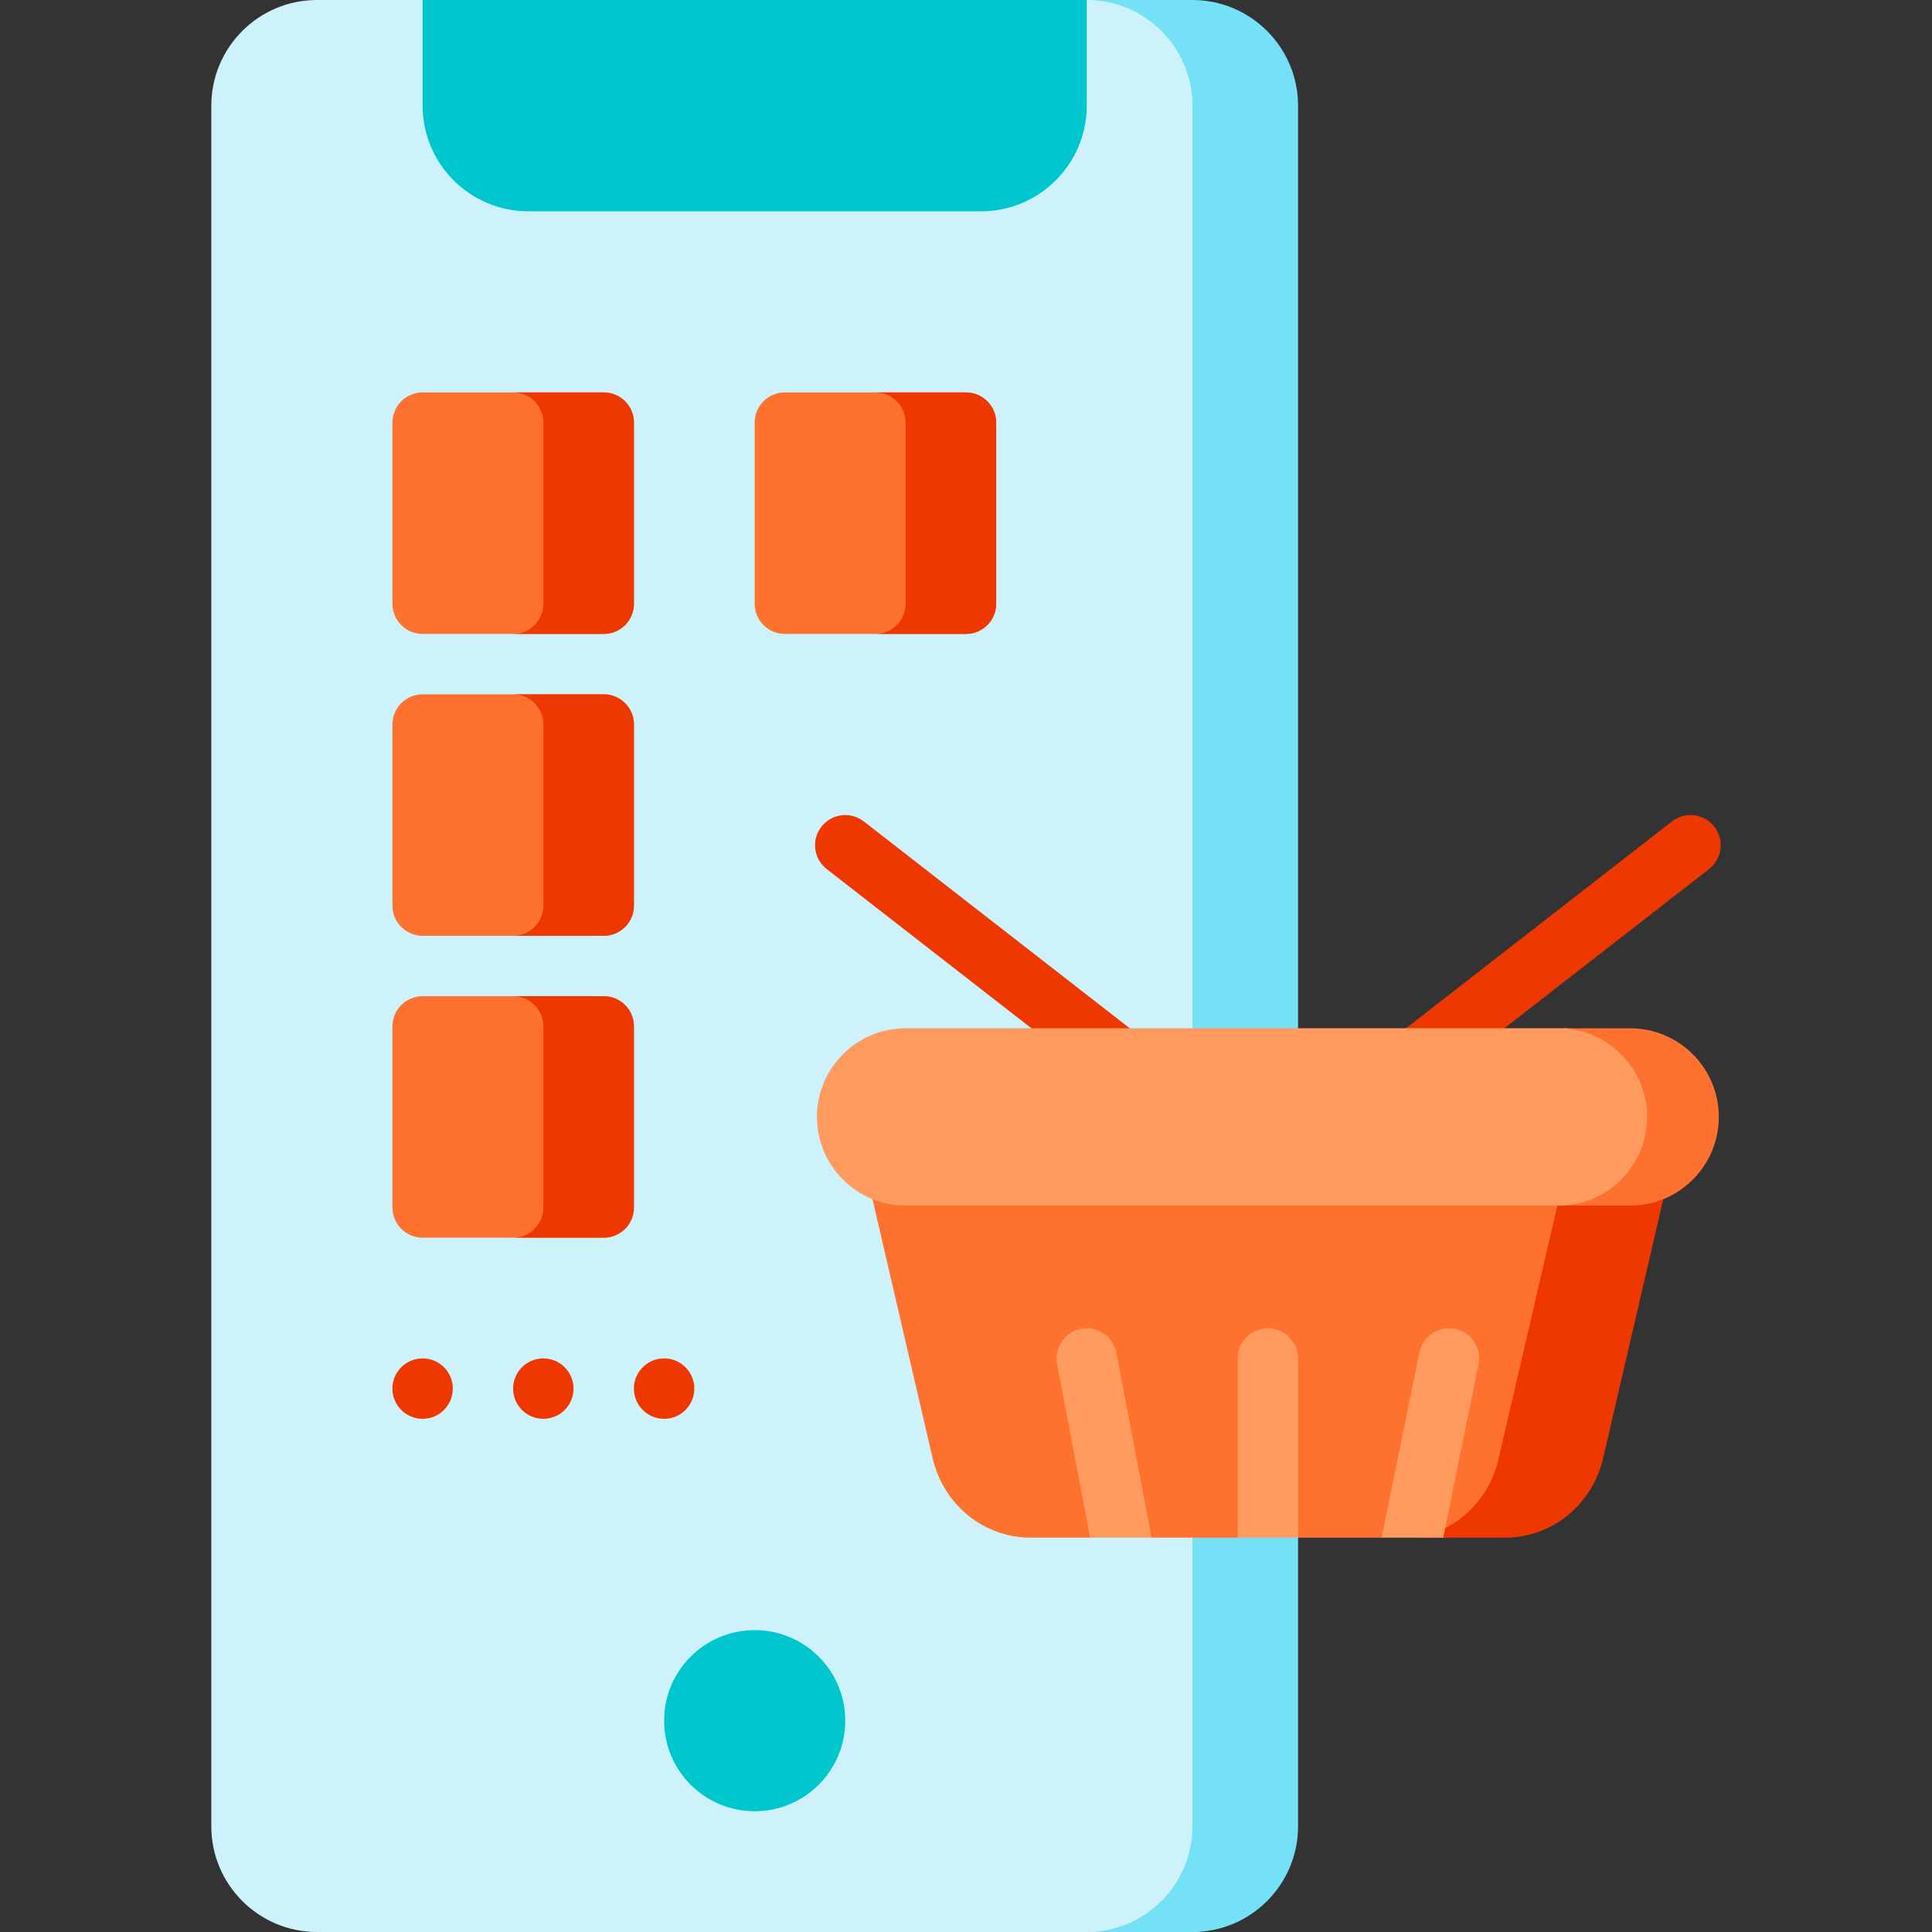
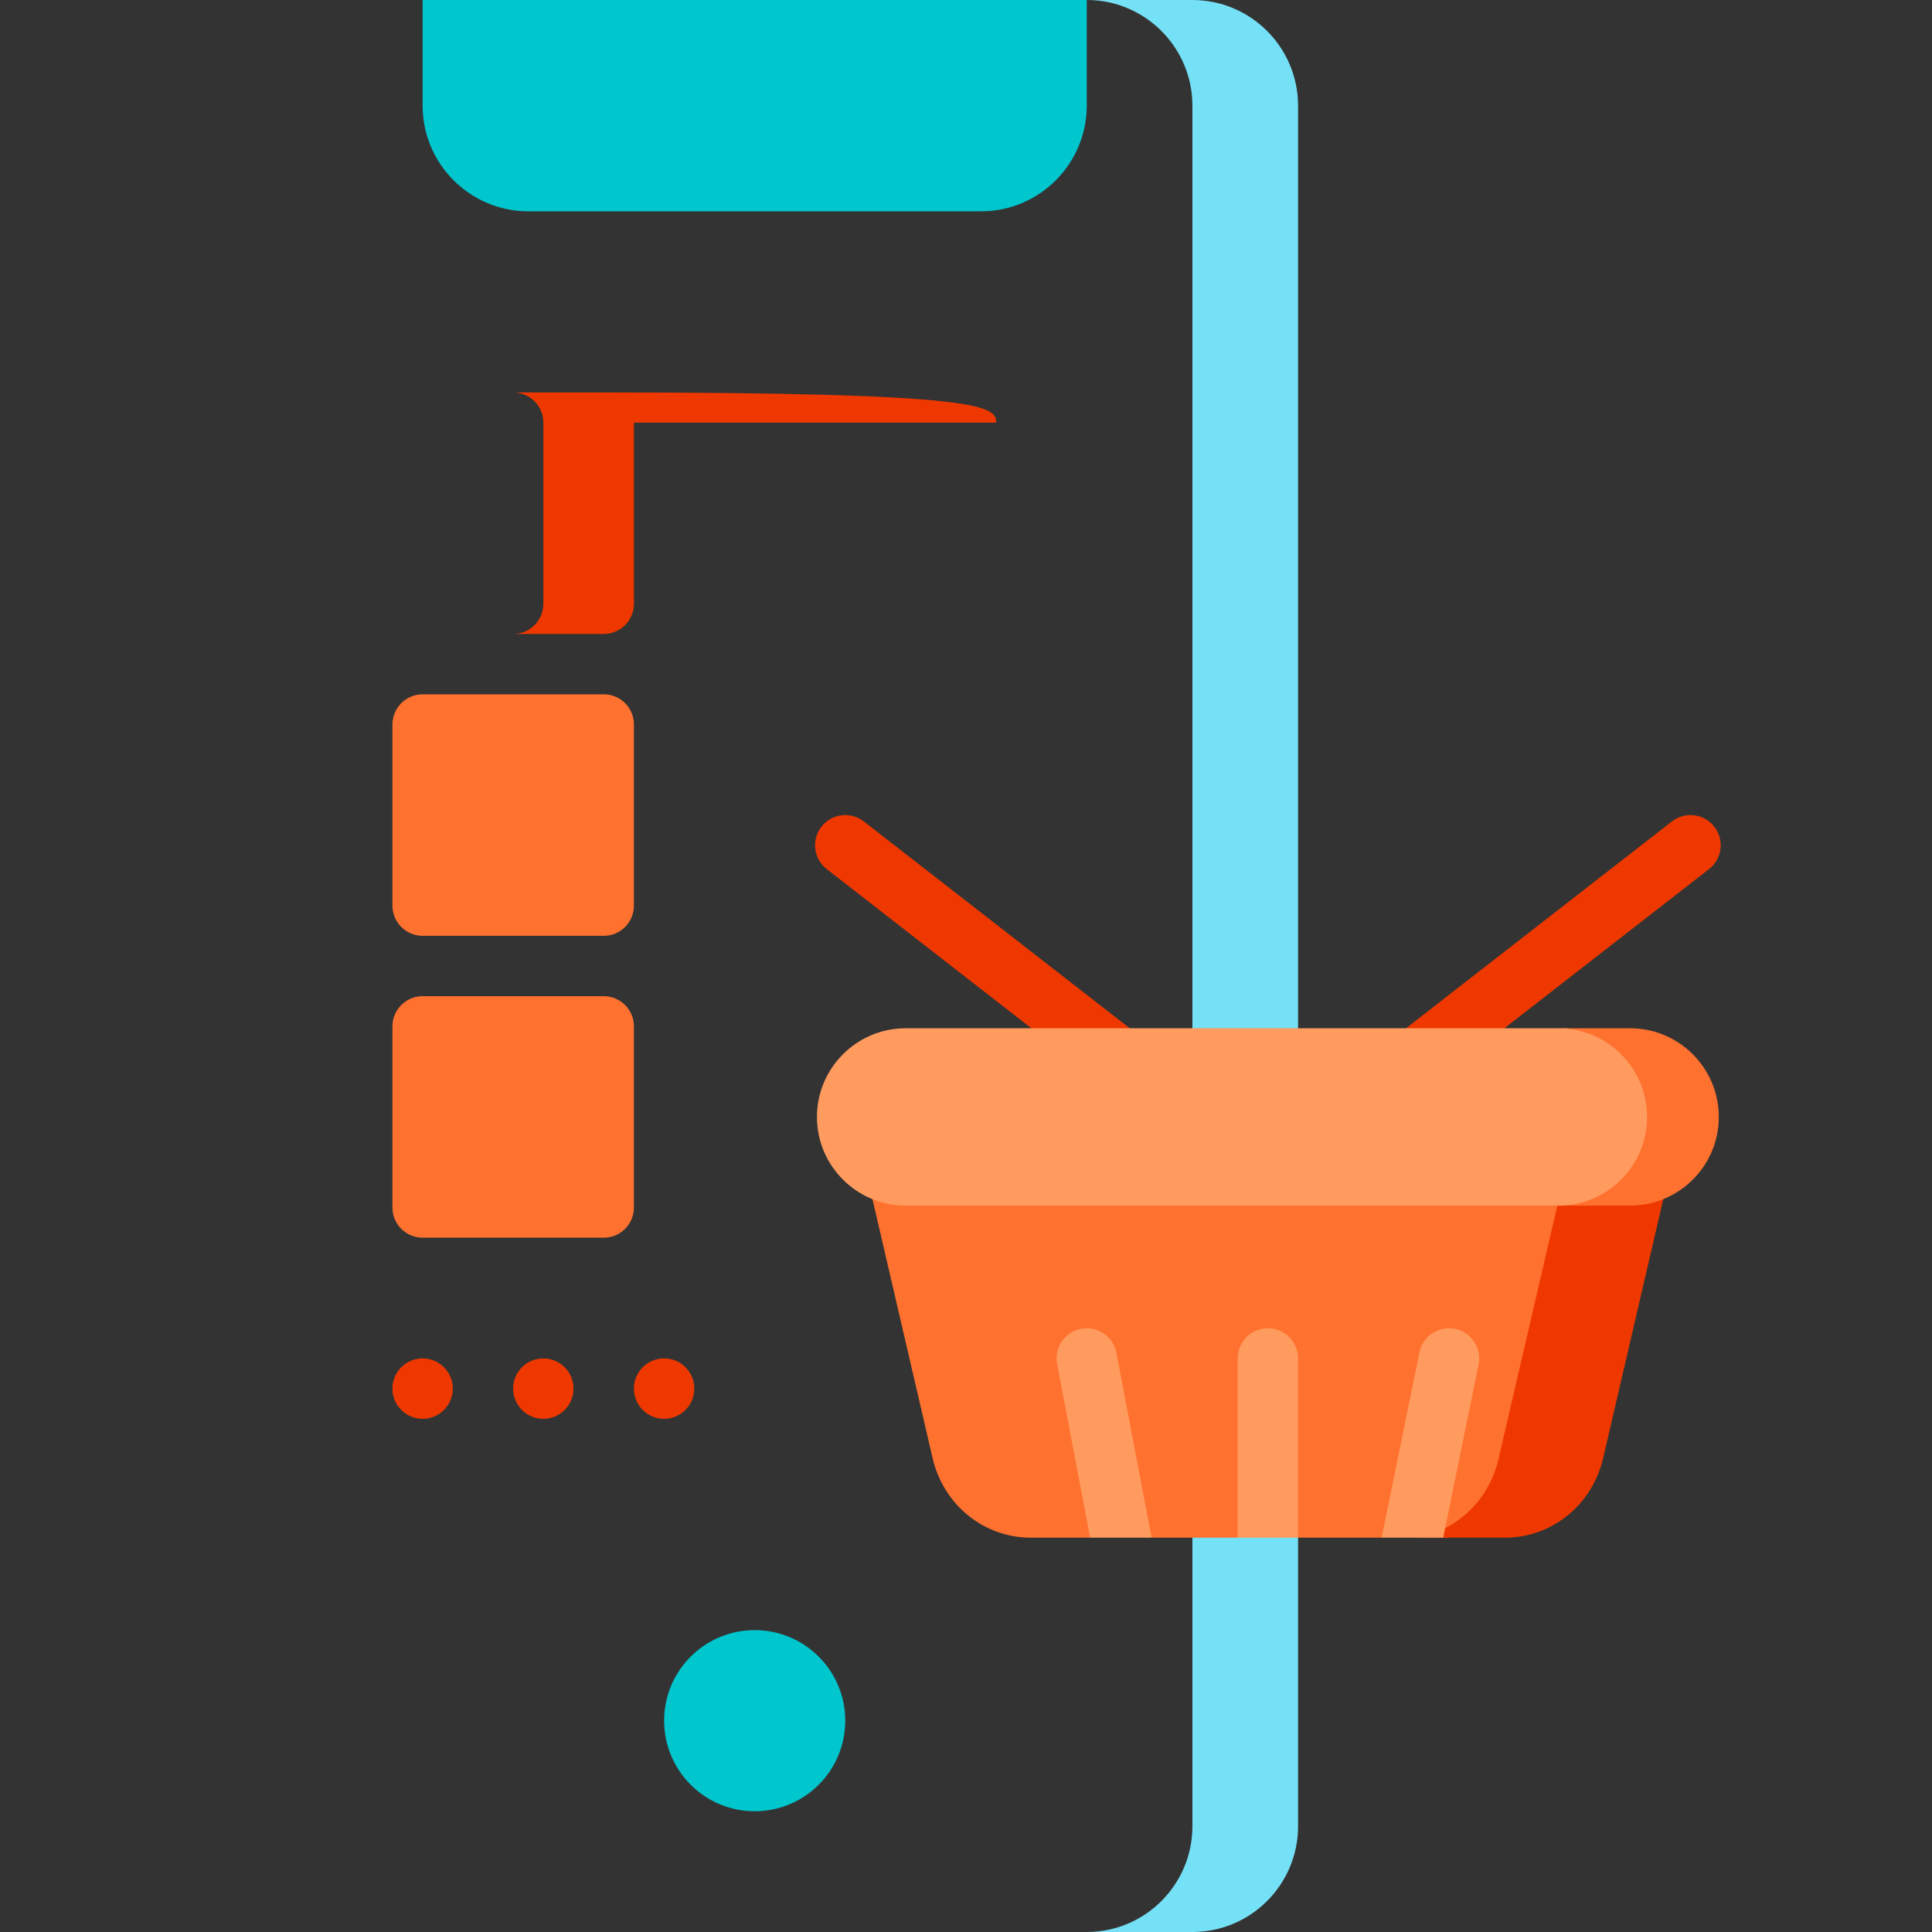
<svg xmlns="http://www.w3.org/2000/svg" enable-background="new 0 0 512 512" viewBox="0 0 512 512">
  <rect x="0" y="0" width="512" height="512" fill="#333333" stroke="none" />
-   <path fill="#cef2fb" d="M330.861,402.834l2.062,75.21c0,15.44-1.484,33.955-16.924,33.955H84c-15.44,0-28-12.56-28-28V28   C56,12.56,68.56,0,84,0h28l88,14.86L288,0h10.223l16.204,5.076c15.44,0,8.866,23.388,8.866,38.828L336,280L330.861,402.834z" />
  <path fill="#75e1f7" d="M316,280V28c0-15.44-12.56-28-28-28h28c15.44,0,28,12.56,28,28v252v120v84c0,15.44-12.56,28-28,28   h-28c15.44,0,28-12.56,28-28v-84V280z" />
  <path fill="#00c6ce" d="M288,0v28c0,15.44-12.56,28-28,28H140c-15.44,0-28-12.56-28-28V0H288z" />
  <circle cx="200" cy="456" r="24" fill="#00c6ce" />
  <path fill="#ff712f" d="M427.7,323.344L417,371.497c-2.88,12.43-5.484,32.943-17.924,32.943L383.21,407.5h-0.74   l-5.98-10.169L366.14,407.5H344l-8-10.78l-8,10.78h-22.81l-10.024-8.793L288.9,407.5h-15.73c-12.44,0-23.15-8.68-26.03-21.12   l-16.92-72.87c-0.93-4.04,1.58-8.07,5.61-9.01c4.04-0.93,8.07,1.58,9.01,5.61l0.39,1.7h181.54L427.7,323.344z" />
  <path fill="#ef3800" d="M441.78 313.51l-16.92 72.88c-2.88 12.43-13.59 21.11-26.03 21.11h-23.74c10.68-1.63 19.45-9.73 22.02-20.8l16.92-72.88L441.78 313.51zM295.994 288c-1.717 0-3.446-.55-4.906-1.686l-72-56c-3.487-2.713-4.116-7.739-1.403-11.227 2.713-3.487 7.74-4.114 11.227-1.403l72 56c3.487 2.713 4.116 7.739 1.403 11.227C300.738 286.939 298.378 288 295.994 288zM376.005 288c-2.384 0-4.743-1.061-6.32-3.089-2.712-3.488-2.084-8.514 1.403-11.227l72-56c3.488-2.711 8.514-2.084 11.227 1.403s2.084 8.514-1.403 11.227l-72 56C379.452 287.45 377.722 288 376.005 288z" />
  <path fill="#ff9b5e" d="M431.751,274.541l-16.739-2.041H240c-12.958,0-23.5,10.542-23.5,23.5s10.542,23.5,23.5,23.5h174.462   l17.634-0.99c12.958,0,13.127-11.577,13.127-24.535S444.709,274.541,431.751,274.541z" />
  <path fill="#ff712f" d="M455.5,296c0,9.85-6.09,18.31-14.71,21.79c-2.72,1.1-5.68,1.71-8.79,1.71h-19   c3.11,0,6.07-0.61,8.79-1.71c6.05-2.44,10.86-7.35,13.18-13.46c0.99-2.59,1.53-5.4,1.53-8.33c0-12.96-10.54-23.5-23.5-23.5h19   C444.96,272.5,455.5,283.04,455.5,296z" />
  <path fill="#ff9b5e" d="M305.19 407.5H288.9l-8.76-46c-.83-4.34 2.02-8.53 6.36-9.36 4.34-.83 8.53 2.02 9.36 6.36L305.19 407.5zM391.84 361.6l-9.37 45.9h-16.33l10.02-49.1c.89-4.33 5.11-7.12 9.44-6.24C389.93 353.05 392.72 357.27 391.84 361.6zM344 360v47.5h-16V360c0-4.42 3.58-8 8-8C340.42 352 344 355.58 344 360z" />
-   <path fill="#ff712f" d="M160 104h-48c-4.418 0-8 3.582-8 8v48c0 4.418 3.582 8 8 8h48c4.418 0 8-3.582 8-8v-48C168 107.582 164.418 104 160 104zM256 104h-48c-4.418 0-8 3.582-8 8v48c0 4.418 3.582 8 8 8h48c4.418 0 8-3.582 8-8v-48C264 107.582 260.418 104 256 104z" />
-   <path fill="#ef3800" d="M168 112v48c0 4.42-3.58 8-8 8h-24c4.42 0 8-3.58 8-8v-48c0-4.42-3.58-8-8-8h24C164.42 104 168 107.58 168 112zM264 112v48c0 4.42-3.58 8-8 8h-24c4.42 0 8-3.58 8-8v-48c0-4.42-3.58-8-8-8h24C260.42 104 264 107.58 264 112z" />
+   <path fill="#ef3800" d="M168 112v48c0 4.42-3.58 8-8 8h-24c4.42 0 8-3.58 8-8v-48c0-4.42-3.58-8-8-8h24C164.42 104 168 107.58 168 112zv48c0 4.42-3.58 8-8 8h-24c4.42 0 8-3.58 8-8v-48c0-4.42-3.58-8-8-8h24C260.42 104 264 107.58 264 112z" />
  <path fill="#ff712f" d="M160 184h-48c-4.418 0-8 3.582-8 8v48c0 4.418 3.582 8 8 8h48c4.418 0 8-3.582 8-8v-48C168 187.582 164.418 184 160 184zM160 264h-48c-4.418 0-8 3.582-8 8v48c0 4.418 3.582 8 8 8h48c4.418 0 8-3.582 8-8v-48C168 267.582 164.418 264 160 264z" />
-   <path fill="#ef3800" d="M168 192v48c0 4.42-3.58 8-8 8h-24c4.42 0 8-3.58 8-8v-48c0-4.42-3.58-8-8-8h24C164.42 184 168 187.58 168 192zM168 272v48c0 4.42-3.58 8-8 8h-24c4.42 0 8-3.58 8-8v-48c0-4.42-3.58-8-8-8h24C164.42 264 168 267.58 168 272z" />
  <circle cx="111.995" cy="367.995" r="8.005" fill="#ef3800" />
  <path fill="#ef3800" d="M143.985,376c-4.418,0-8.005-3.586-8.005-8.005s3.586-8.005,8.005-8.005s8.005,3.586,8.005,8.005   S148.403,376,143.985,376z" />
  <circle cx="175.995" cy="367.995" r="8.005" fill="#ef3800" />
</svg>